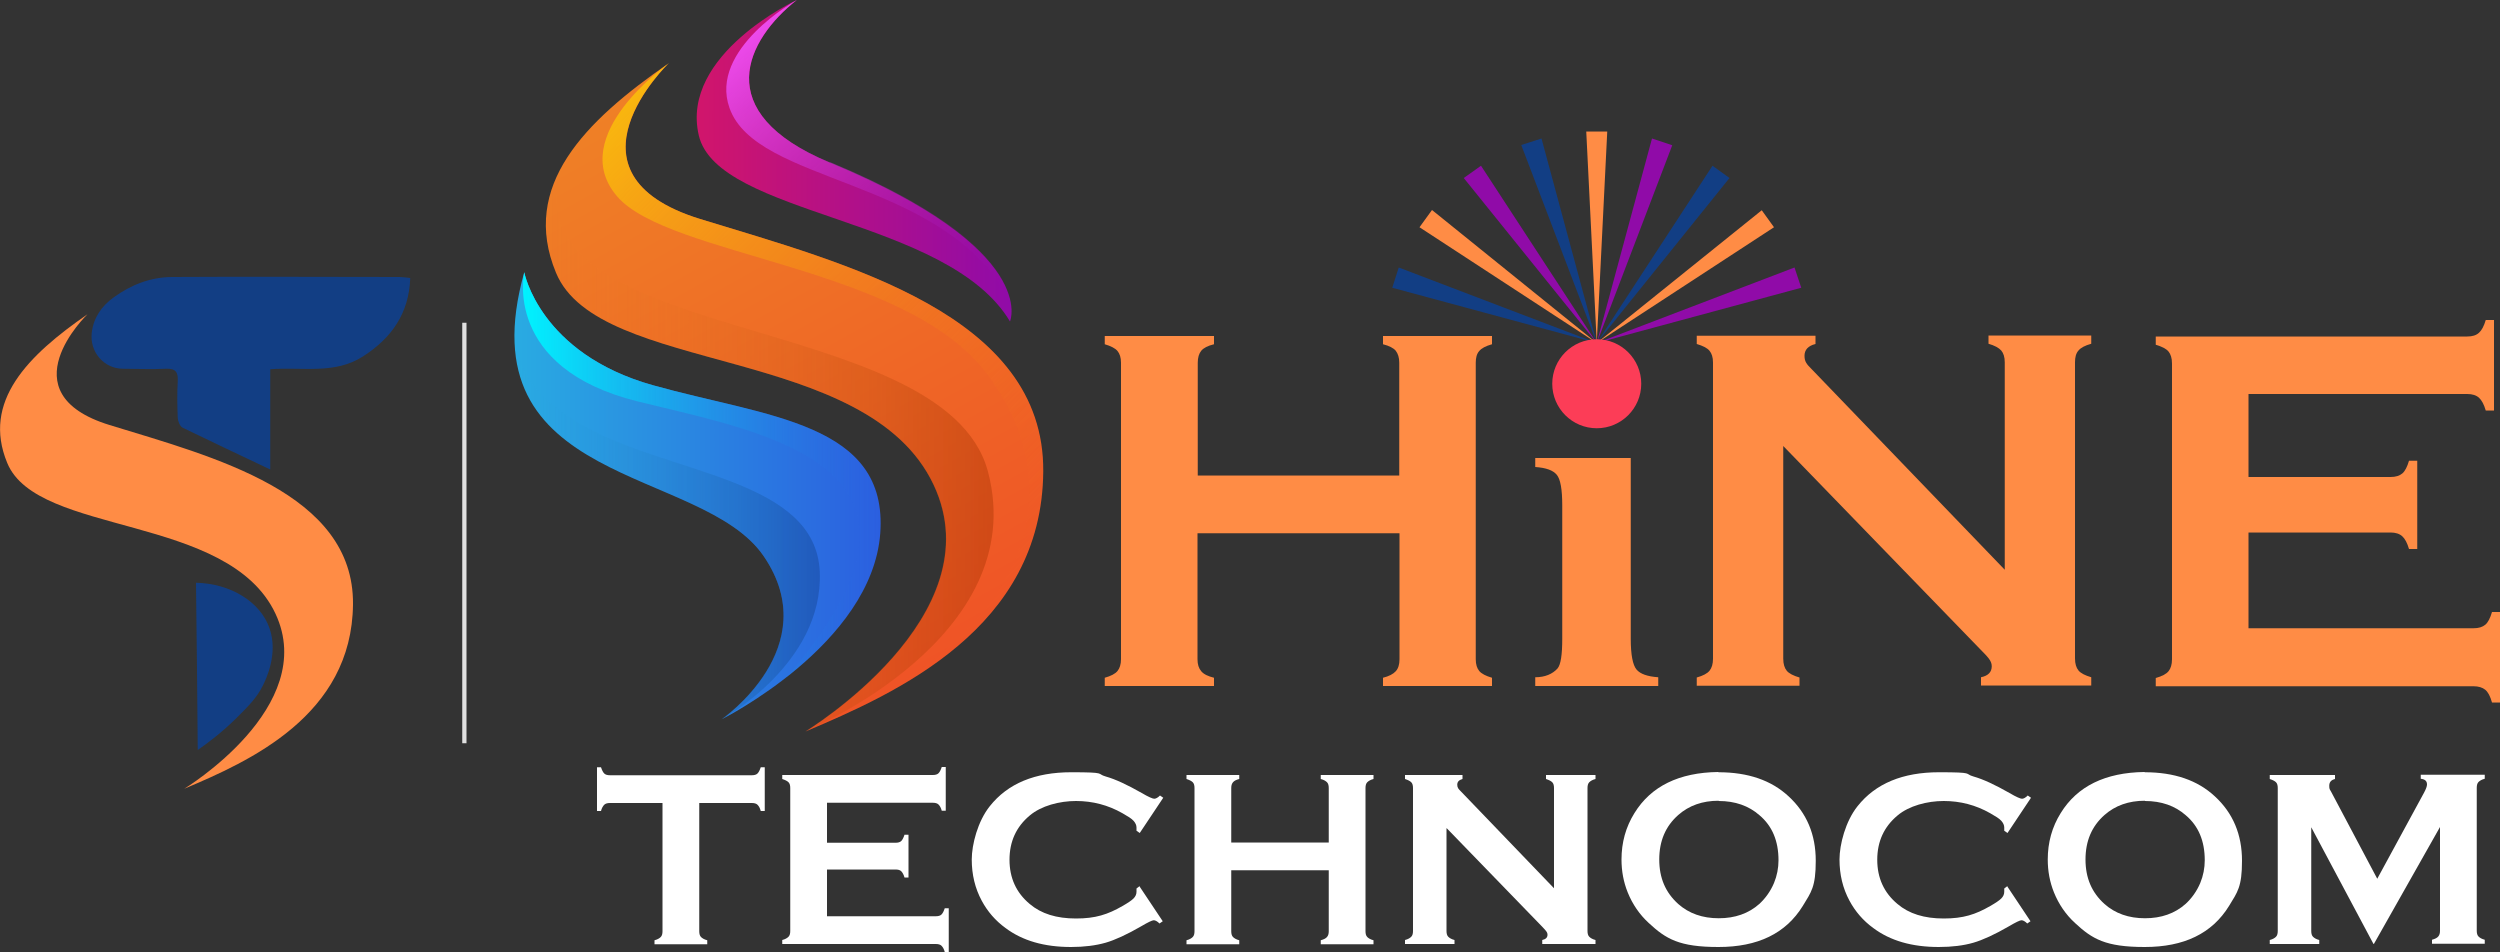
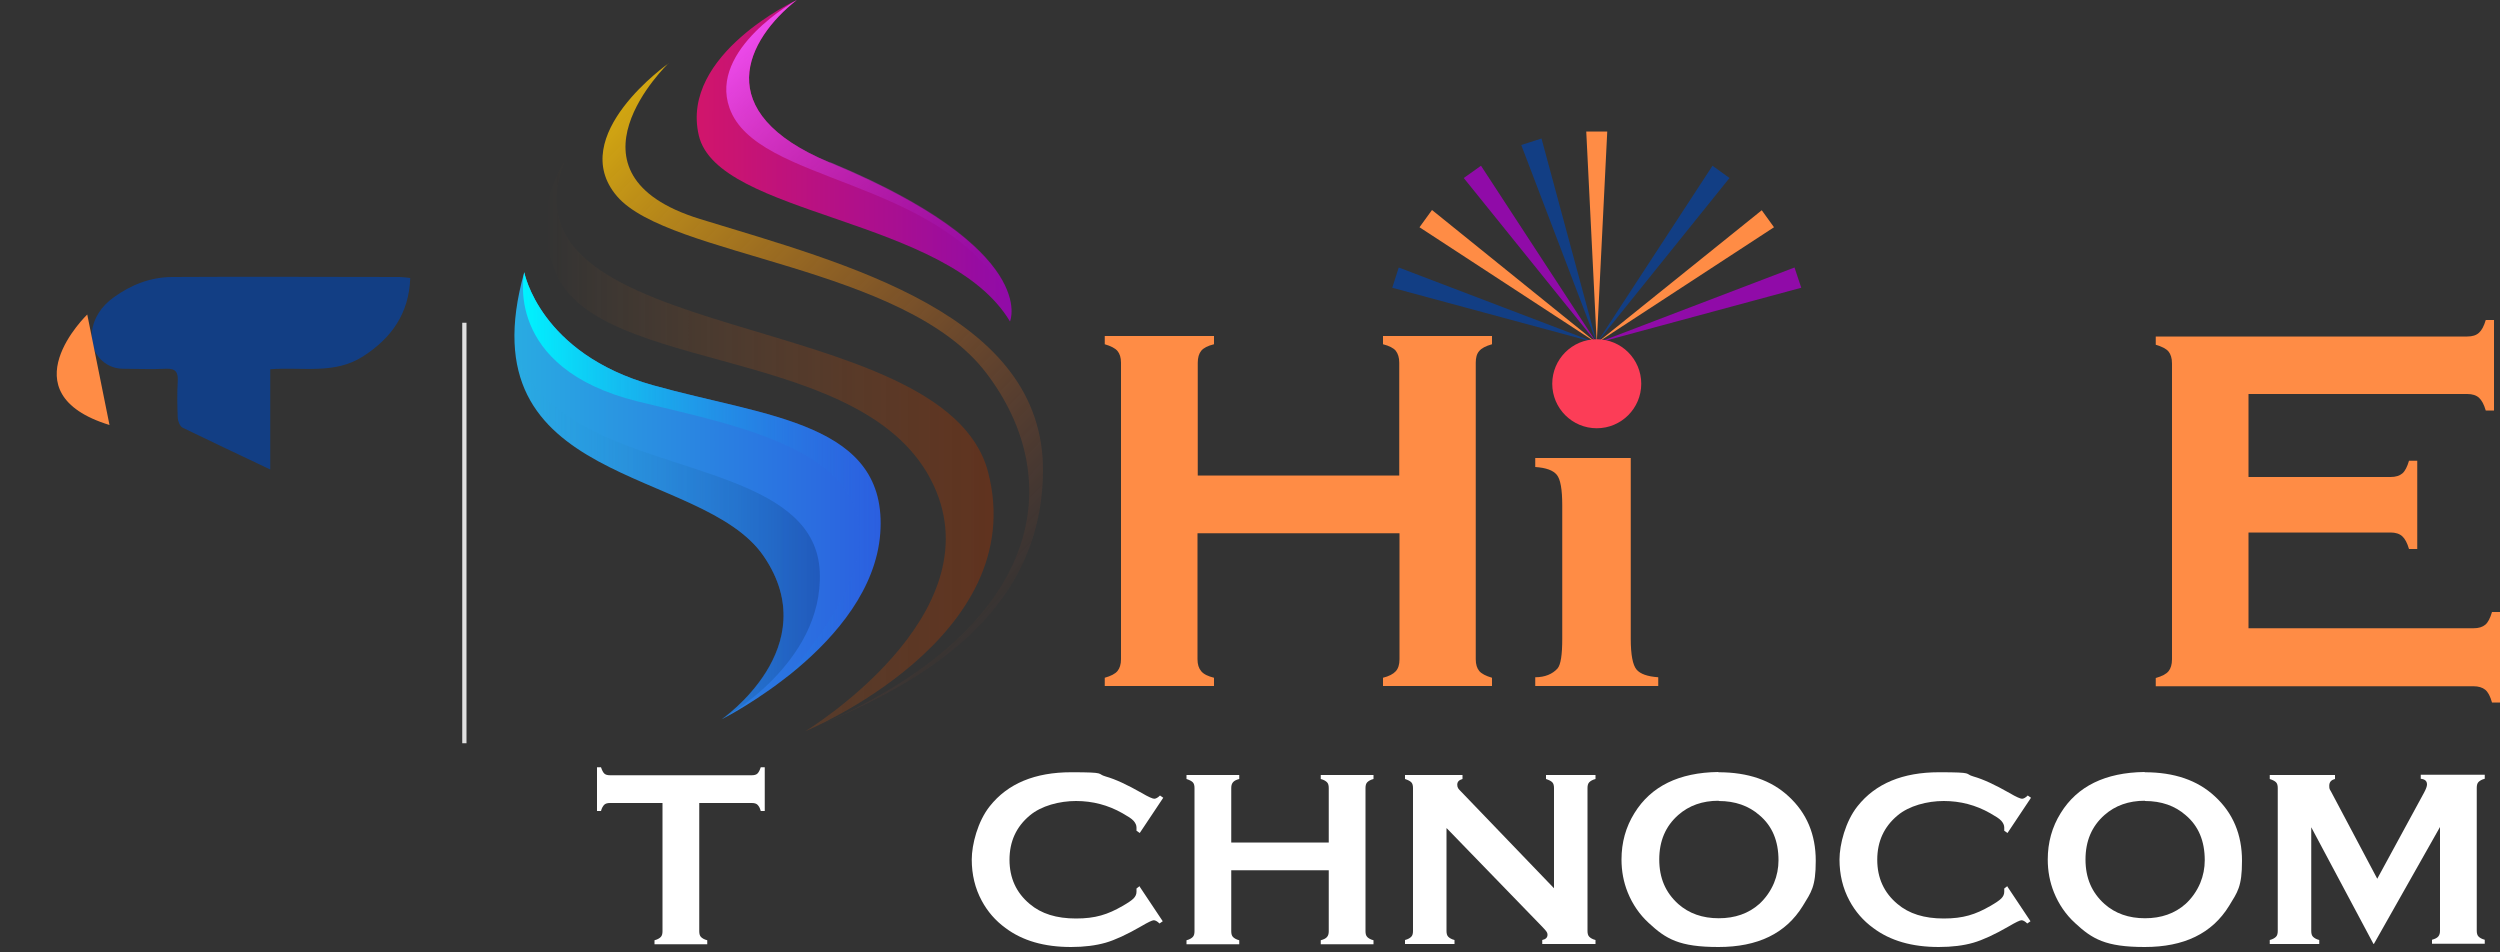
<svg xmlns="http://www.w3.org/2000/svg" id="Layer_1" version="1.1" viewBox="0 0 1000 380.8">
  <rect x="0" y="0" width="1000" height="380.8" fill="#333333" stroke="none" />
  <defs>
    <style>
      .st0 {
        fill: url(#linear-gradient2);
      }

      .st1 {
        fill: #fff;
      }

      .st2 {
        fill: url(#linear-gradient1);
      }

      .st3 {
        fill: #900ba8;
      }

      .st4 {
        fill: #e0e0e0;
      }

      .st5 {
        fill: #fc3d57;
      }

      .st6 {
        fill: #ff8c45;
      }

      .st7 {
        fill: url(#linear-gradient4);
      }

      .st7, .st8 {
        isolation: isolate;
        opacity: .4;
      }

      .st8 {
        fill: url(#linear-gradient3);
      }

      .st9 {
        fill: url(#linear-gradient7);
      }

      .st10 {
        fill: url(#linear-gradient5);
      }

      .st11 {
        fill: url(#linear-gradient6);
      }

      .st12 {
        fill: url(#linear-gradient);
      }

      .st13 {
        fill: #123e84;
      }
    </style>
    <linearGradient id="linear-gradient" x1="278.7" y1="315.1" x2="404.7" y2="315.1" gradientTransform="translate(0 379.4) scale(1 -1)" gradientUnits="userSpaceOnUse">
      <stop offset="0" stop-color="#d1156b" />
      <stop offset="1" stop-color="#900ba8" />
    </linearGradient>
    <linearGradient id="linear-gradient1" x1="257" y1="349.9" x2="393.4" y2="105.1" gradientTransform="translate(0 379.4) scale(1 -1)" gradientUnits="userSpaceOnUse">
      <stop offset="0" stop-color="#ef8126" />
      <stop offset="1" stop-color="#ef5126" />
    </linearGradient>
    <linearGradient id="linear-gradient2" x1="205.8" y1="181.1" x2="352.3" y2="181.1" gradientTransform="translate(0 379.4) scale(1 -1)" gradientUnits="userSpaceOnUse">
      <stop offset="0" stop-color="#29abe2" />
      <stop offset="1" stop-color="#2b5fe0" />
    </linearGradient>
    <linearGradient id="linear-gradient3" x1="218.3" y1="200.8" x2="397.5" y2="200.8" gradientTransform="translate(0 379.4) scale(1 -1)" gradientUnits="userSpaceOnUse">
      <stop offset="0" stop-color="#ef8126" stop-opacity="0" />
      <stop offset="1" stop-color="#a33200" />
    </linearGradient>
    <linearGradient id="linear-gradient4" x1="205.8" y1="181.1" x2="328" y2="181.1" gradientTransform="translate(0 379.4) scale(1 -1)" gradientUnits="userSpaceOnUse">
      <stop offset="0" stop-color="#29abe2" stop-opacity="0" />
      <stop offset="1" stop-color="#123e84" />
    </linearGradient>
    <linearGradient id="linear-gradient5" x1="167.7" y1="351.8" x2="400.5" y2="127.2" gradientTransform="translate(0 379.4) scale(1 -1)" gradientUnits="userSpaceOnUse">
      <stop offset="0" stop-color="#ffe400" />
      <stop offset="1" stop-color="#ef5126" stop-opacity="0" />
    </linearGradient>
    <linearGradient id="linear-gradient6" x1="289" y1="375.8" x2="394.6" y2="251" gradientTransform="translate(0 379.4) scale(1 -1)" gradientUnits="userSpaceOnUse">
      <stop offset="0" stop-color="#fa57ff" />
      <stop offset="1" stop-color="#900ba8" stop-opacity="0" />
    </linearGradient>
    <linearGradient id="linear-gradient7" x1="209.2" y1="189.4" x2="352.3" y2="189.4" gradientTransform="translate(0 379.4) scale(1 -1)" gradientUnits="userSpaceOnUse">
      <stop offset="0" stop-color="#00f3ff" />
      <stop offset="1" stop-color="#2b5fe0" stop-opacity="0" />
    </linearGradient>
  </defs>
  <g>
    <g>
      <g>
        <g>
          <path class="st6" d="M559.6,213.3h-80.6v50.4c0,2.1.5,3.6,1.5,4.8s2.7,2,5.1,2.6v3.3h-43.7v-3.3c2.5-.7,4.2-1.6,5.1-2.7.9-1.1,1.4-2.7,1.4-4.7v-118.6c0-2.1-.5-3.6-1.4-4.7-.9-1.1-2.7-2-5.1-2.7v-3.3h43.7v3.3c-2.5.6-4.2,1.5-5.1,2.6-.9,1.1-1.4,2.7-1.4,4.8v45.1h80.6v-45.1c0-2.1-.5-3.6-1.4-4.8-.9-1.1-2.7-2-5.1-2.6v-3.3h43.6v3.3c-2.5.7-4.2,1.6-5.1,2.7-1,1.1-1.4,2.7-1.4,4.7v118.6c0,2.1.5,3.6,1.4,4.7.9,1.1,2.7,2,5.1,2.7v3.3h-43.6v-3.3c2.4-.6,4.1-1.5,5.1-2.6s1.5-2.7,1.5-4.8v-50.4Z" />
          <path class="st6" d="M652.3,183.1v72.4c0,6.4.8,10.5,2.3,12.3s4.4,2.8,8.7,3.1v3.5h-49.2v-3.5c3.9,0,6.9-1.3,8.9-3.5,1.3-1.5,1.9-5.5,1.9-11.9v-53.3c0-6.4-.7-10.5-2.2-12.3-1.5-1.8-4.3-2.8-8.6-3.1v-3.6h38.2ZM638.6,138.9c4.2,0,7.8,1.5,10.7,4.4,3,3,4.4,6.5,4.4,10.7s-1.5,7.7-4.5,10.6c-3,3-6.5,4.4-10.7,4.4s-7.8-1.5-10.7-4.4c-3-3-4.4-6.5-4.4-10.6s1.5-7.8,4.4-10.7c3-3,6.5-4.4,10.7-4.4Z" />
-           <path class="st6" d="M713.3,178.5v85c0,2.1.5,3.7,1.4,4.8.9,1.1,2.7,2,5.1,2.7v3.3h-41.1v-3.3c2.5-.7,4.2-1.6,5.1-2.7.9-1.1,1.4-2.7,1.4-4.8v-118.5c0-2.1-.5-3.6-1.4-4.7-.9-1.1-2.7-2-5.1-2.7v-3.3h47.5v3.3c-2.9.7-4.4,2.3-4.4,4.7s.9,3.4,2.9,5.4l77.2,80.2v-83c0-2.1-.5-3.6-1.4-4.7-1-1.1-2.7-2-5.1-2.7v-3.3h41.1v3.3c-2.5.7-4.2,1.6-5.1,2.7-1,1.1-1.4,2.7-1.4,4.7v118.5c0,2.1.5,3.7,1.4,4.8.9,1.1,2.7,2,5.1,2.7v3.3h-44.1v-3.3c2.9-.6,4.3-2.1,4.3-4.4s-1.7-3.8-5-7.2l-78.4-80.9Z" />
          <path class="st6" d="M899.4,213v38.3h90c2.1,0,3.6-.5,4.7-1.4,1.1-.9,2-2.7,2.7-5.1h3.3v36.2h-3.3c-.7-2.5-1.6-4.2-2.7-5.1-1.1-.9-2.7-1.4-4.7-1.4h-127.1v-3.3c2.5-.7,4.2-1.6,5.1-2.7.9-1.1,1.4-2.7,1.4-4.8v-118.3c0-2.1-.5-3.7-1.4-4.8-.9-1.1-2.7-2-5.1-2.7v-3.3h124.6c2.1,0,3.6-.5,4.7-1.5,1.1-1,2-2.7,2.7-5.1h3.3v36.2h-3.3c-.7-2.4-1.6-4.1-2.7-5.1-1.1-1-2.7-1.5-4.7-1.5h-87.5v33.2h56.8c2.1,0,3.6-.5,4.7-1.4,1.1-.9,2-2.7,2.7-5.1h3.3v35.3h-3.3c-.7-2.4-1.6-4.1-2.7-5.1s-2.7-1.5-4.7-1.5h-56.8Z" />
        </g>
        <g>
          <path class="st12" d="M318.7,0s-46.7,21.7-39.2,54.1,99.6,32.7,124.5,74.5c0,0,12.3-28.6-72-63.5C283.4,44.9,298.7,15.8,318.7,0Z" />
-           <path class="st2" d="M267.5,25.3s-46.1,44.2,12.6,62.3c58.7,18,137.7,38.2,137.2,101-.5,62.8-58.8,88.6-95.1,104,0,0,76-46,51.3-98.6-26.5-56.5-134.1-43.7-151.1-84.9-14.4-34.7,11.5-60.6,45.1-83.8Z" />
          <path class="st0" d="M209.7,108.9s6.1,32.5,51.5,45.2c45.4,12.7,94.2,14.8,90.9,59.3-3.4,44.4-63.4,74.3-63.4,74.3,0,0,41.7-28.7,16.8-65.2-24.8-36.4-120.1-27.2-95.8-113.6Z" />
          <path class="st8" d="M322.1,292.5s90.6-37.2,73.1-103.8c-17.6-66.6-198.5-49.2-169.4-124.1-8,13.2-10.4,27.8-3.5,44.5,17.1,41.2,124.7,28.4,151.1,84.9,24.6,52.5-51.3,98.5-51.3,98.5Z" />
          <path class="st7" d="M288.7,287.7s40.8-22.1,39.2-59c-1.6-36.9-58.5-38.8-92.8-57.5-34.3-18.7-31.4-38.4-25.4-62.3-24.2,86.4,71,77.2,95.8,113.6,24.8,36.4-16.9,65.2-16.9,65.2Z" />
          <path class="st10" d="M267.5,25.3s-41.4,29-20.7,53.2c20.7,24.2,115.1,27.8,147.7,70.7,32.4,42.5,23.7,101.5-66.7,140.9,36.4-15.6,88.9-41.9,89.4-101.5.5-62.8-78.5-83-137.2-101-58.7-18.1-12.6-62.3-12.6-62.3Z" />
          <path class="st11" d="M332,65C283.4,44.9,298.7,15.8,318.7,0c0,0-35.3,19.6-26.9,43.2,10.7,30.3,82.8,27.5,110.8,74.3-.2-1.1-.4-2.4-.6-3.7-5.7-11.7-22.6-29.3-69.9-48.9Z" />
          <path class="st9" d="M255.2,160.6c52.4,12.9,132.3,26,59.3,110.4,16.7-13.1,35.8-33.1,37.6-57.6,3.4-44.4-45.4-46.5-90.9-59.3-45.4-12.7-51.5-45.2-51.5-45.2,0,0-8.8,38.3,45.5,51.7Z" />
        </g>
      </g>
      <g>
        <g>
          <g>
            <polygon class="st3" points="638.7 137.2 717.8 107 720.5 115.1 638.7 137.2" />
            <polygon class="st13" points="638.7 137.2 685 66.3 691.8 71.2 638.7 137.2" />
            <polygon class="st6" points="638.7 137.2 634.5 52.6 642.9 52.6 638.7 137.2" />
            <polygon class="st3" points="638.7 137.2 585.5 71.2 592.4 66.3 638.7 137.2" />
            <polygon class="st13" points="638.7 137.2 556.9 115.1 559.5 107 638.7 137.2" />
          </g>
          <g>
            <polygon class="st6" points="638.7 137.2 704.7 84.1 709.6 90.9 638.7 137.2" />
-             <polygon class="st3" points="638.7 137.2 660.8 55.4 668.9 58.1 638.7 137.2" />
            <polygon class="st13" points="638.7 137.2 608.5 58 616.6 55.4 638.7 137.2" />
            <polygon class="st6" points="638.7 137.2 567.8 90.9 572.8 84 638.7 137.2" />
          </g>
        </g>
        <circle class="st5" cx="638.7" cy="153.5" r="17.8" />
      </g>
    </g>
    <g>
      <path class="st1" d="M279.7,321.2v51.3c0,1,.2,1.8.7,2.3.5.5,1.3,1,2.5,1.3v1.6h-21.1v-1.6c1.2-.3,2-.8,2.5-1.3s.7-1.3.7-2.3v-51.3h-21c-1,0-1.8.2-2.3.7-.5.5-1,1.3-1.3,2.5h-1.6v-17.5h1.6c.4,1.2.8,2,1.3,2.5.5.5,1.3.7,2.3.7h56.7c1,0,1.8-.2,2.3-.7.5-.5.9-1.3,1.3-2.5h1.6v17.5h-1.6c-.3-1.2-.8-2-1.3-2.5s-1.3-.7-2.3-.7h-21Z" />
-       <path class="st1" d="M330.8,348v18.5h43.5c1,0,1.8-.2,2.3-.7s.9-1.3,1.3-2.5h1.6v17.5h-1.6c-.3-1.2-.8-2-1.3-2.5-.5-.5-1.3-.7-2.3-.7h-61.4v-1.6c1.2-.3,2-.8,2.5-1.3s.7-1.3.7-2.3v-57.2c0-1-.2-1.8-.7-2.3s-1.3-.9-2.5-1.3v-1.6h60.2c1,0,1.8-.2,2.3-.7s.9-1.3,1.3-2.5h1.6v17.5h-1.6c-.3-1.2-.8-2-1.3-2.5-.5-.5-1.3-.7-2.3-.7h-42.3v16h27.4c1,0,1.8-.2,2.3-.7s.9-1.3,1.3-2.5h1.6v17.1h-1.6c-.3-1.1-.8-2-1.3-2.5-.5-.5-1.3-.7-2.3-.7h-27.4Z" />
      <path class="st1" d="M455.7,354.4l9.4,14.1-1.3.9c-.9-.9-1.7-1.3-2.3-1.3s-2.3.8-5,2.4c-5.7,3.3-10.5,5.5-14.3,6.6-3.9,1.1-8.5,1.7-13.8,1.7-10.7,0-19.4-2.5-26.2-7.6-4-2.9-7.2-6.6-9.5-10.9-2.7-5-4-10.5-4-16.5s2.4-15.3,7.2-21.3c7.2-9.1,18.1-13.6,32.6-13.6s9.9.6,13.8,1.7,8.6,3.3,14.4,6.6c2.7,1.6,4.4,2.3,5,2.3s1.4-.4,2.3-1.3l1.3.9-9.4,14.1-1.3-.9c0-.5,0-1,0-1.3,0-.9-.4-1.8-1.2-2.7s-2.3-1.8-4.4-3c-5.8-3.3-12-4.9-18.6-4.9s-13.9,1.9-18.5,5.8c-5.4,4.5-8.1,10.4-8.1,17.7s2.7,13.2,8.1,17.7c4.6,3.9,10.7,5.8,18.5,5.8s12.7-1.6,18.6-5c2.1-1.2,3.6-2.2,4.4-3s1.2-1.7,1.2-2.7,0-.8,0-1.3l1.3-1Z" />
      <path class="st1" d="M531.5,348.1h-39v24.4c0,1,.2,1.8.7,2.3.5.5,1.3,1,2.5,1.3v1.6h-21.1v-1.6c1.2-.3,2-.8,2.5-1.3s.7-1.3.7-2.3v-57.3c0-1-.2-1.8-.7-2.3s-1.3-.9-2.5-1.3v-1.6h21.1v1.6c-1.2.3-2,.7-2.5,1.3s-.7,1.3-.7,2.3v21.8h39v-21.8c0-1-.2-1.8-.7-2.3s-1.3-1-2.5-1.3v-1.6h21.1v1.6c-1.2.3-2,.8-2.5,1.3-.5.5-.7,1.3-.7,2.3v57.3c0,1,.2,1.8.7,2.3.5.5,1.3,1,2.5,1.3v1.6h-21.1v-1.6c1.1-.3,2-.7,2.5-1.3s.7-1.3.7-2.3v-24.4Z" />
      <path class="st1" d="M578.6,331.3v41.1c0,1,.2,1.8.7,2.3.5.5,1.3,1,2.5,1.3v1.6h-19.8v-1.6c1.2-.3,2-.8,2.5-1.3s.7-1.3.7-2.3v-57.2c0-1-.2-1.8-.7-2.3s-1.3-.9-2.5-1.3v-1.6h23v1.6c-1.4.4-2.1,1.1-2.1,2.3s.5,1.7,1.4,2.6l37.3,38.8v-40.1c0-1-.2-1.8-.7-2.3s-1.3-.9-2.5-1.3v-1.6h19.8v1.6c-1.2.3-2,.8-2.5,1.3-.5.5-.7,1.3-.7,2.3v57.2c0,1,.2,1.8.7,2.3.5.5,1.3,1,2.5,1.3v1.6h-21.3v-1.6c1.4-.3,2.1-1,2.1-2.1s-.8-1.8-2.4-3.5l-37.9-39.1Z" />
      <path class="st1" d="M687.4,308.9c11.8,0,21.1,3.2,28,9.6,7.3,6.7,10.9,15.3,10.9,25.8s-1.8,12.5-5.2,18.1c-6.8,11-18,16.4-33.7,16.4s-21-3.2-27.9-9.6c-3.7-3.4-6.5-7.5-8.4-12.2-1.7-4.2-2.5-8.6-2.5-13.2,0-6.8,1.7-13,5.2-18.6,6.6-10.7,17.8-16.2,33.5-16.4ZM687.4,320.3c-6.4,0-11.8,1.9-16.1,5.7-5.1,4.5-7.6,10.4-7.6,17.8s2.5,13.2,7.6,17.8c4.3,3.8,9.7,5.7,16.2,5.7s11.9-1.9,16.2-5.7c2.5-2.3,4.5-5.1,5.9-8.4,1.2-2.9,1.8-6,1.8-9.1,0-7.7-2.5-13.7-7.6-18-4.3-3.8-9.8-5.7-16.3-5.7Z" />
      <path class="st1" d="M802.8,354.4l9.4,14.1-1.3.9c-.9-.9-1.7-1.3-2.3-1.3s-2.3.8-5,2.4c-5.7,3.3-10.5,5.5-14.3,6.6s-8.5,1.7-13.8,1.7c-10.7,0-19.4-2.5-26.2-7.6-4-2.9-7.2-6.6-9.5-10.9-2.7-5-4-10.5-4-16.5s2.4-15.3,7.2-21.3c7.2-9.1,18.1-13.6,32.6-13.6s9.9.6,13.8,1.7,8.6,3.3,14.4,6.6c2.7,1.6,4.4,2.3,5,2.3s1.4-.4,2.3-1.3l1.3.9-9.4,14.1-1.3-.9c0-.5,0-1,0-1.3,0-.9-.4-1.8-1.2-2.7s-2.3-1.8-4.4-3c-5.8-3.3-12-4.9-18.6-4.9s-13.9,1.9-18.5,5.8c-5.4,4.5-8.1,10.4-8.1,17.7s2.7,13.2,8.1,17.7c4.6,3.9,10.7,5.8,18.5,5.8s12.7-1.6,18.6-5c2.1-1.2,3.6-2.2,4.4-3s1.2-1.7,1.2-2.7,0-.8,0-1.3l1.3-1Z" />
      <path class="st1" d="M857.9,308.9c11.8,0,21.1,3.2,28,9.6,7.3,6.7,10.9,15.3,10.9,25.8s-1.8,12.5-5.2,18.1c-6.8,11-18,16.4-33.7,16.4s-21-3.2-27.9-9.6c-3.7-3.4-6.5-7.5-8.4-12.2-1.7-4.2-2.5-8.6-2.5-13.2,0-6.8,1.7-13,5.2-18.6,6.6-10.7,17.8-16.2,33.5-16.4ZM857.9,320.3c-6.4,0-11.8,1.9-16.1,5.7-5.1,4.5-7.6,10.4-7.6,17.8s2.5,13.2,7.6,17.8c4.3,3.8,9.7,5.7,16.2,5.7s11.9-1.9,16.2-5.7c2.5-2.3,4.5-5.1,5.9-8.4,1.2-2.9,1.8-6,1.8-9.1,0-7.7-2.5-13.7-7.6-18-4.3-3.8-9.8-5.7-16.3-5.7Z" />
      <path class="st1" d="M949.4,377.6l-24.9-46.7v41.5c0,1,.2,1.8.7,2.3.5.5,1.3,1,2.5,1.3v1.6h-19.8v-1.6c1.2-.3,2-.8,2.5-1.3.5-.5.7-1.3.7-2.3v-57.2c0-1-.2-1.8-.7-2.3s-1.3-.9-2.5-1.3v-1.6h26.1v1.6c-1.6.4-2.3,1.3-2.3,2.7s.2,1.4.7,2.3l18.5,34.9,18.7-34.4c.8-1.5,1.2-2.6,1.2-3.3,0-1.4-.8-2.1-2.5-2.3v-1.6h25.6v1.6c-1.2.3-2,.8-2.5,1.3-.5.5-.7,1.3-.7,2.3v57.2c0,1,.2,1.8.7,2.3.5.5,1.3,1,2.5,1.3v1.6h-21.1v-1.6c1.1-.3,2-.7,2.5-1.3s.7-1.3.7-2.3v-41.5l-26.4,46.7Z" />
    </g>
  </g>
  <rect class="st4" x="184.9" y="129.1" width="1.7" height="168.2" />
  <g>
    <g>
      <path class="st13" d="M164.1,111.2c-.5,14.2-7.5,24-18.8,31.3-11.4,7.4-24.3,4.2-37.2,5.2v40.1c-12.2-5.8-23.7-11.2-35-16.7-1.1-.5-1.9-2.5-2-3.9-.2-4.9-.3-9.8,0-14.6.2-3.7-.8-5.3-4.8-5.1-5.7.3-11.4,0-17.1,0-7.5,0-13.4-6.6-12.5-14.4.7-6.1,4-10.7,8.7-14.1,7-5.1,14.9-8.2,23.6-8.2,30.3-.2,60.5,0,90.8,0,1.2,0,2.5.2,4.3.4Z" />
-       <path class="st13" d="M78.4,233.1c13.9.3,25.8,7.7,29.4,18.2,3.6,10.2-1.5,20.6-2.6,22.8-2.4,4.9-5.5,8-10.7,13.2-5.9,5.8-11.4,9.9-15.4,12.7-.2-22.3-.4-44.6-.7-66.9Z" />
    </g>
-     <path class="st6" d="M34.9,125.8s-32.7,31.4,8.9,44.2c41.7,12.8,97.8,27.1,97.4,71.7-.4,44.6-41.7,62.9-67.5,73.8,0,0,54-32.7,36.5-70-18.8-40.1-95.2-31-107.3-60.3-10.2-24.6,8.2-43,32.1-59.5Z" />
+     <path class="st6" d="M34.9,125.8s-32.7,31.4,8.9,44.2Z" />
  </g>
</svg>